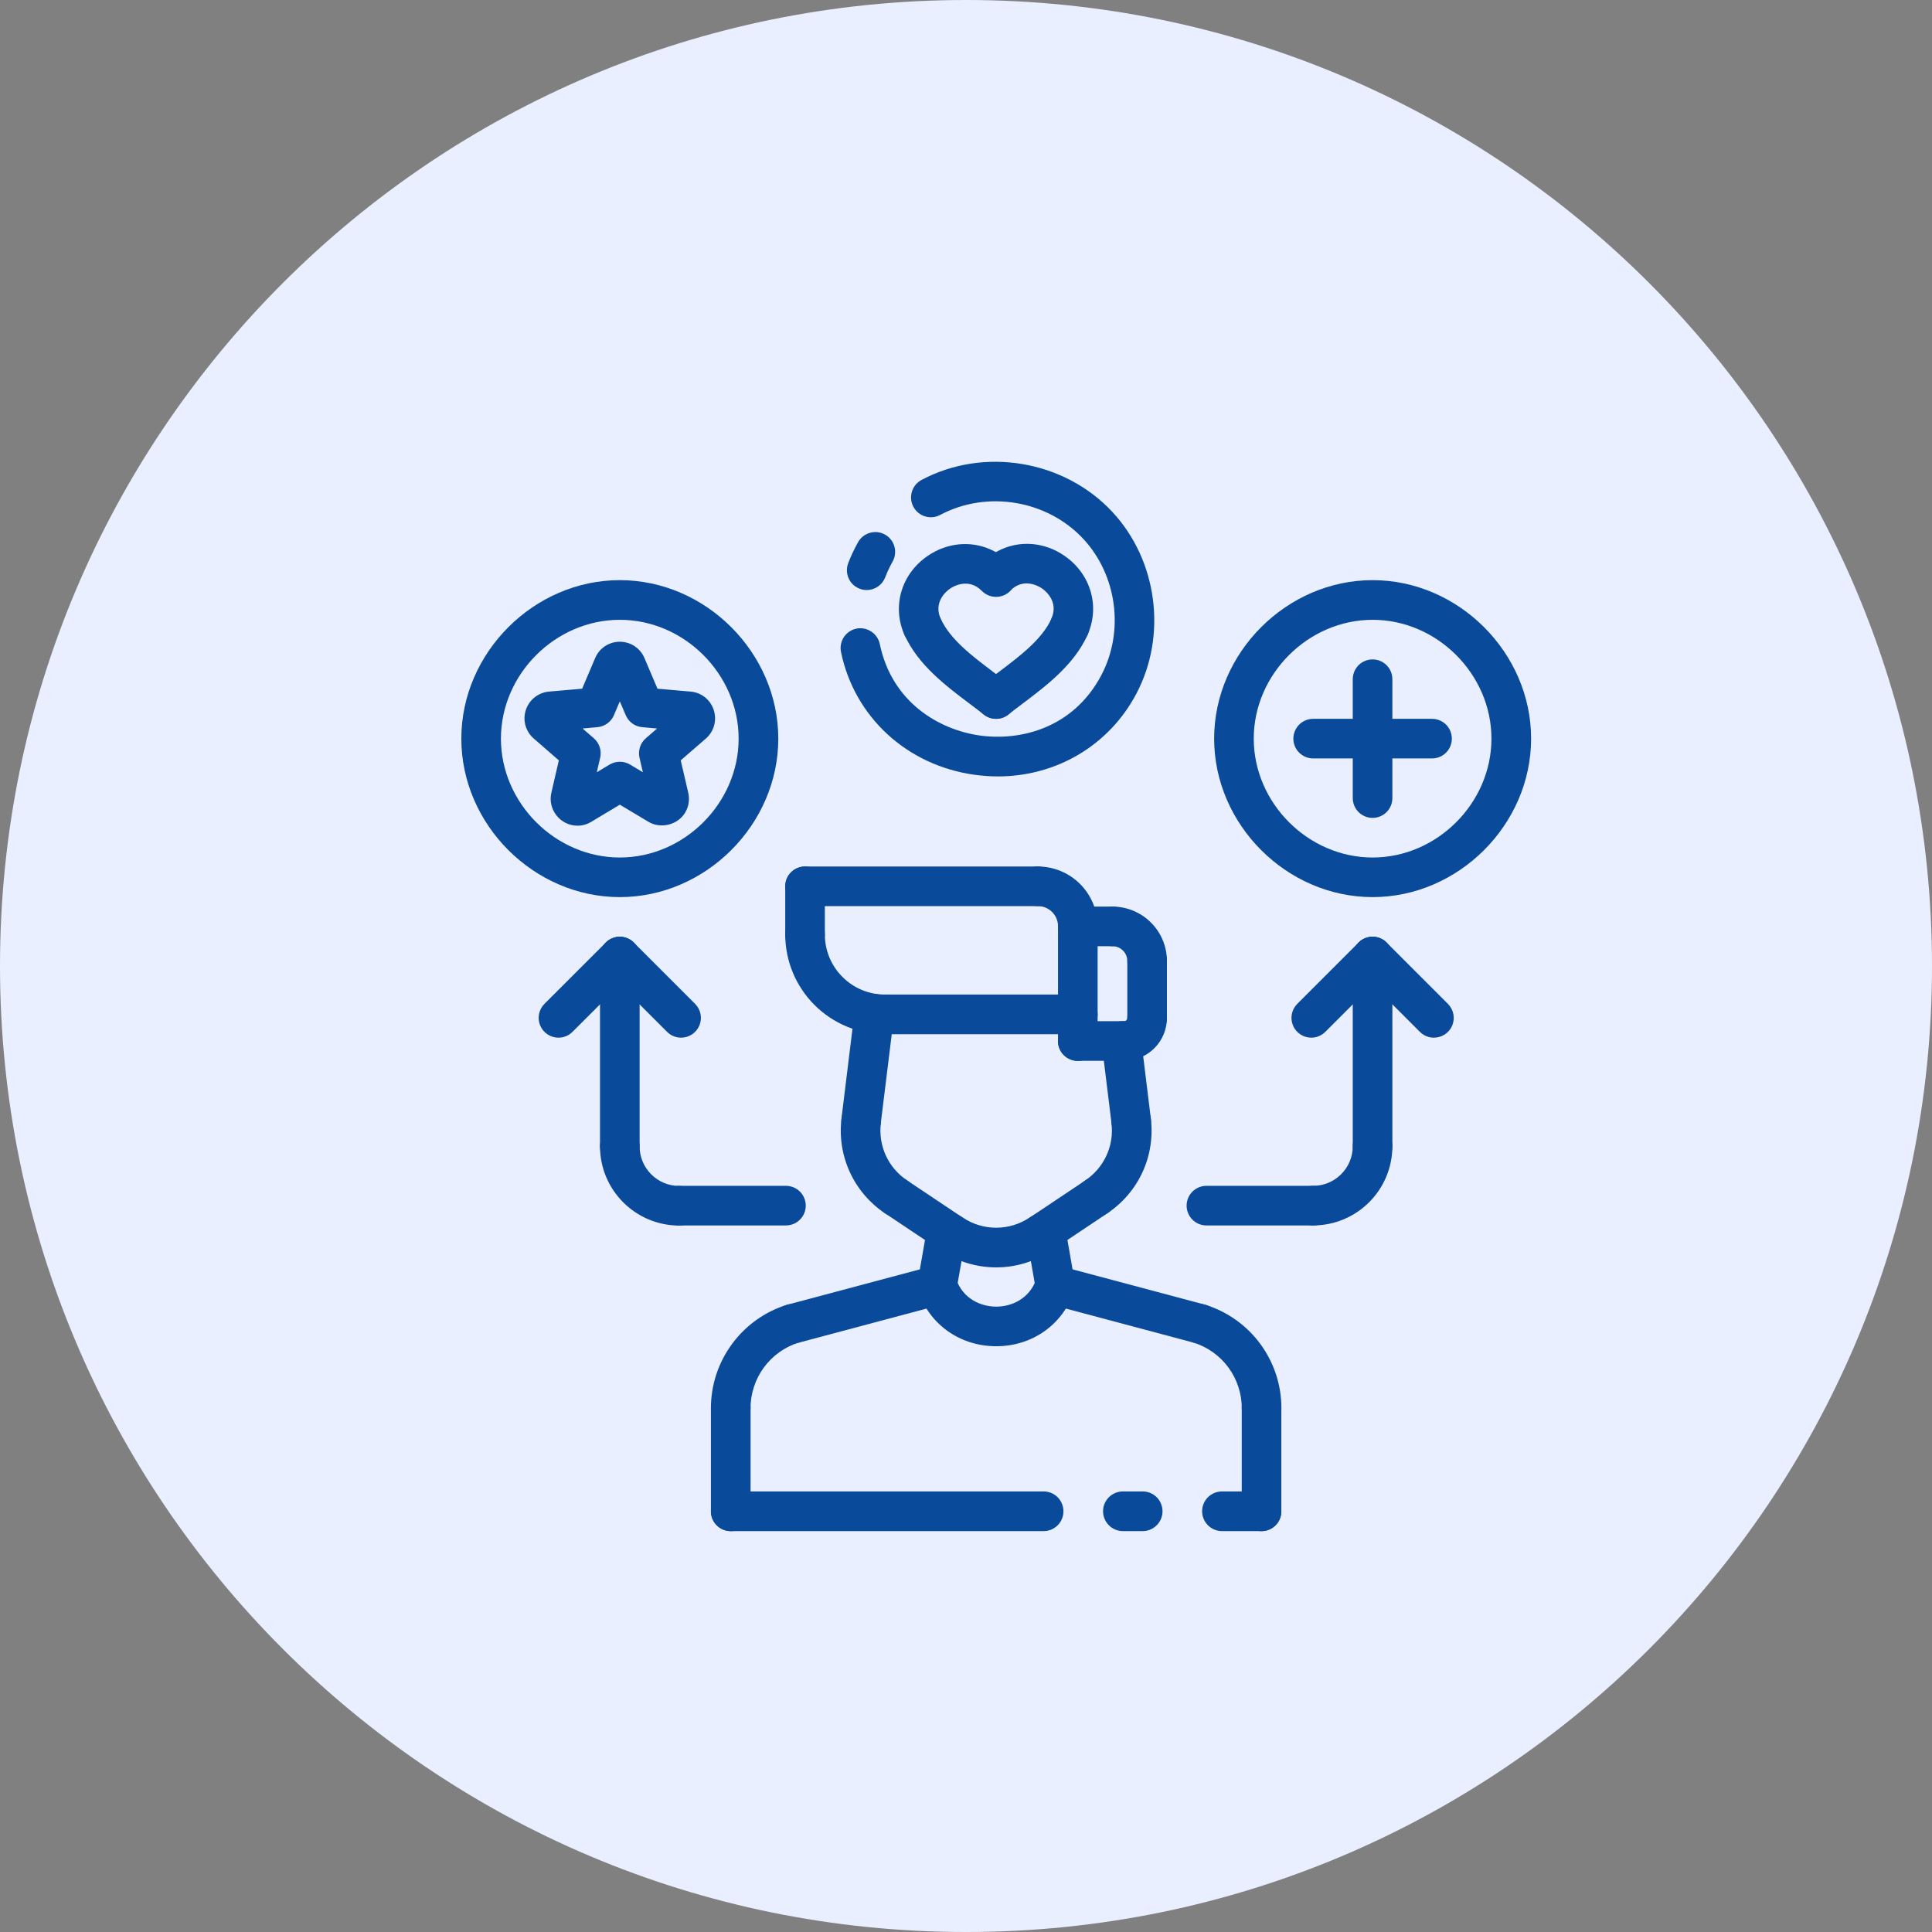
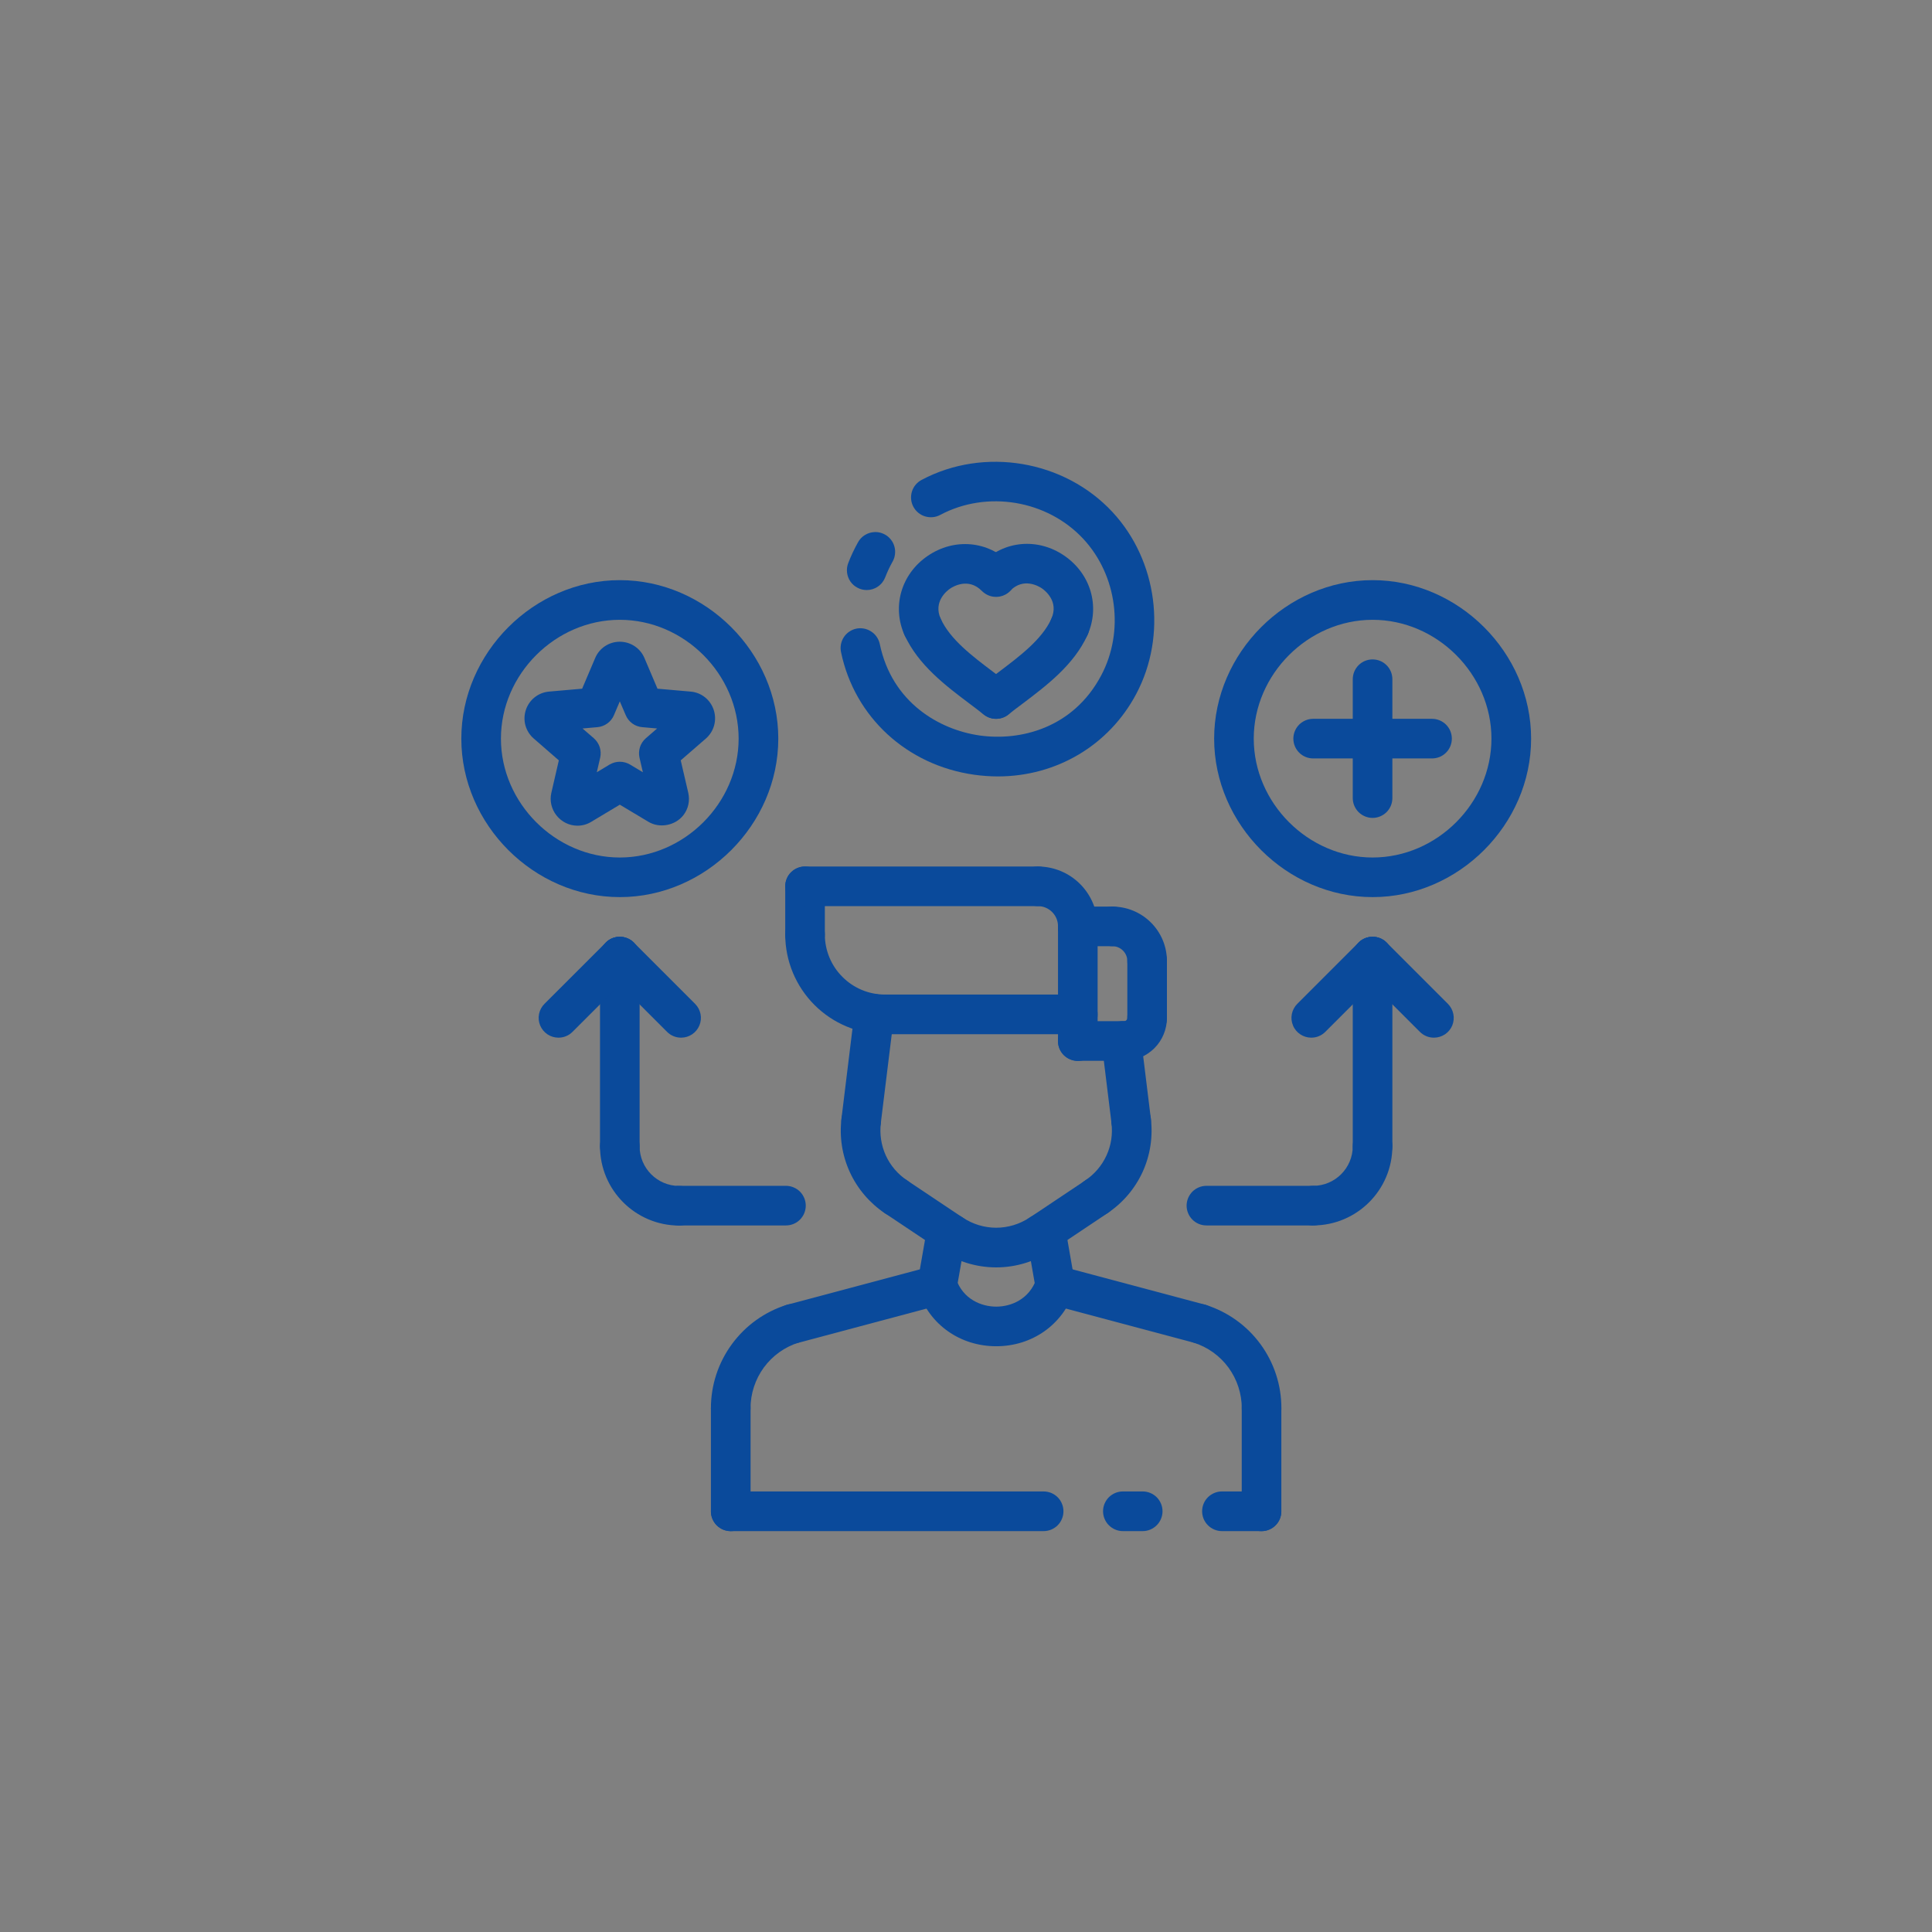
<svg xmlns="http://www.w3.org/2000/svg" width="32" height="32" viewBox="0 0 32 32" fill="none">
  <rect x="0" y="0" width="32" height="32" fill="#808080" stroke="none" />
  <g clip-path="url(#clip0_2780_8960)">
-     <path d="M16 32C24.837 32 32 24.837 32 16C32 7.163 24.837 0 16 0C7.163 0 0 7.163 0 16C0 24.837 7.163 32 16 32Z" fill="#E9EFFF" />
    <path d="M20.895 25.36H20.239C20.152 25.36 20.069 25.325 20.007 25.263C19.945 25.202 19.911 25.118 19.911 25.031C19.911 24.944 19.945 24.861 20.007 24.799C20.069 24.738 20.152 24.703 20.239 24.703H20.895C20.982 24.703 21.066 24.738 21.127 24.799C21.189 24.861 21.223 24.944 21.223 25.031C21.223 25.118 21.189 25.202 21.127 25.263C21.066 25.325 20.982 25.36 20.895 25.36ZM18.927 25.36H18.598C18.511 25.36 18.428 25.325 18.366 25.263C18.305 25.202 18.27 25.118 18.27 25.031C18.27 24.944 18.305 24.861 18.366 24.799C18.428 24.738 18.511 24.703 18.598 24.703H18.927C19.014 24.703 19.097 24.738 19.159 24.799C19.22 24.861 19.255 24.944 19.255 25.031C19.255 25.118 19.22 25.202 19.159 25.263C19.097 25.325 19.014 25.36 18.927 25.36ZM17.286 25.36H12.104C12.017 25.36 11.933 25.325 11.871 25.263C11.81 25.202 11.775 25.118 11.775 25.031C11.775 24.944 11.81 24.861 11.871 24.799C11.933 24.738 12.017 24.703 12.104 24.703H17.286C17.329 24.703 17.372 24.712 17.412 24.728C17.452 24.745 17.488 24.769 17.518 24.799C17.549 24.83 17.573 24.866 17.589 24.906C17.606 24.946 17.614 24.988 17.614 25.032C17.614 25.075 17.606 25.117 17.589 25.157C17.573 25.197 17.549 25.233 17.518 25.264C17.488 25.294 17.451 25.318 17.412 25.335C17.372 25.351 17.329 25.36 17.286 25.36ZM16.528 12.86C16.398 12.86 16.267 12.85 16.135 12.832C15.019 12.674 14.153 11.876 13.93 10.801C13.912 10.716 13.929 10.627 13.976 10.554C14.024 10.481 14.099 10.43 14.184 10.412C14.269 10.395 14.357 10.412 14.43 10.46C14.503 10.507 14.554 10.582 14.572 10.667C14.774 11.639 15.56 12.087 16.227 12.182C16.896 12.276 17.774 12.065 18.24 11.186C18.625 10.459 18.503 9.531 17.945 8.928C17.347 8.283 16.349 8.115 15.572 8.529C15.496 8.57 15.406 8.578 15.322 8.553C15.239 8.528 15.169 8.47 15.128 8.393C15.087 8.316 15.079 8.226 15.104 8.143C15.129 8.06 15.187 7.99 15.264 7.949C16.299 7.398 17.629 7.622 18.427 8.482C19.172 9.285 19.334 10.524 18.82 11.493C18.366 12.35 17.493 12.86 16.528 12.86Z" fill="#0A4A9B" />
    <path d="M14.355 9.773C14.302 9.773 14.25 9.76 14.203 9.735C14.156 9.711 14.115 9.675 14.085 9.631C14.055 9.587 14.036 9.537 14.03 9.484C14.023 9.431 14.03 9.377 14.049 9.328C14.093 9.212 14.147 9.098 14.208 8.988C14.228 8.95 14.256 8.915 14.29 8.887C14.324 8.86 14.363 8.839 14.405 8.826C14.447 8.814 14.491 8.81 14.534 8.814C14.578 8.819 14.62 8.833 14.658 8.854C14.697 8.875 14.73 8.904 14.757 8.939C14.784 8.973 14.804 9.013 14.815 9.055C14.827 9.098 14.829 9.142 14.823 9.185C14.818 9.229 14.803 9.27 14.781 9.308C14.735 9.39 14.695 9.476 14.662 9.562C14.638 9.624 14.596 9.678 14.541 9.715C14.487 9.753 14.422 9.773 14.355 9.773ZM11.25 20.299C10.526 20.299 9.938 19.711 9.938 18.987C9.938 18.9 9.972 18.816 10.034 18.755C10.095 18.693 10.179 18.659 10.266 18.659C10.353 18.659 10.436 18.693 10.498 18.755C10.559 18.816 10.594 18.9 10.594 18.987C10.594 19.349 10.888 19.643 11.25 19.643C11.337 19.643 11.421 19.677 11.482 19.739C11.544 19.801 11.578 19.884 11.578 19.971C11.578 20.058 11.544 20.142 11.482 20.203C11.421 20.265 11.337 20.299 11.25 20.299Z" fill="#0A4A9B" />
    <path d="M10.266 19.313C10.179 19.313 10.095 19.278 10.034 19.217C9.972 19.155 9.938 19.072 9.938 18.985V15.844C9.938 15.757 9.972 15.673 10.034 15.612C10.095 15.55 10.179 15.516 10.266 15.516C10.353 15.516 10.436 15.55 10.498 15.612C10.559 15.673 10.594 15.757 10.594 15.844V18.985C10.594 19.072 10.559 19.155 10.498 19.217C10.436 19.278 10.353 19.313 10.266 19.313ZM13.018 20.297H11.25C11.163 20.297 11.079 20.263 11.018 20.201C10.956 20.14 10.922 20.056 10.922 19.969C10.922 19.882 10.956 19.799 11.018 19.737C11.079 19.676 11.163 19.641 11.25 19.641H13.018C13.105 19.641 13.188 19.676 13.25 19.737C13.311 19.799 13.346 19.882 13.346 19.969C13.346 20.056 13.311 20.14 13.25 20.201C13.188 20.263 13.105 20.297 13.018 20.297Z" fill="#0A4A9B" />
    <path d="M11.281 17.187C11.238 17.187 11.195 17.179 11.155 17.162C11.115 17.146 11.079 17.121 11.049 17.091L10.034 16.076C10.003 16.045 9.979 16.009 9.962 15.969C9.946 15.929 9.938 15.887 9.938 15.844C9.938 15.801 9.946 15.758 9.962 15.718C9.979 15.678 10.003 15.642 10.034 15.612C10.095 15.55 10.179 15.516 10.266 15.516C10.309 15.516 10.351 15.524 10.391 15.541C10.431 15.557 10.467 15.581 10.498 15.612L11.513 16.627C11.559 16.673 11.59 16.731 11.603 16.795C11.616 16.859 11.609 16.925 11.584 16.985C11.559 17.045 11.517 17.096 11.463 17.132C11.409 17.168 11.346 17.187 11.281 17.187Z" fill="#0A4A9B" />
    <path d="M9.25 17.187C9.185 17.187 9.122 17.168 9.068 17.132C9.014 17.096 8.972 17.045 8.947 16.985C8.922 16.925 8.915 16.859 8.928 16.795C8.941 16.731 8.972 16.673 9.018 16.627L10.034 15.612C10.064 15.581 10.1 15.557 10.14 15.541C10.18 15.524 10.223 15.516 10.266 15.516C10.309 15.516 10.351 15.524 10.391 15.541C10.431 15.557 10.467 15.581 10.498 15.612C10.528 15.642 10.552 15.678 10.569 15.718C10.585 15.758 10.594 15.801 10.594 15.844C10.594 15.887 10.585 15.929 10.569 15.969C10.552 16.009 10.528 16.045 10.498 16.076L9.482 17.091C9.452 17.121 9.416 17.146 9.376 17.162C9.336 17.179 9.293 17.187 9.25 17.187ZM21.75 20.297C21.663 20.297 21.579 20.263 21.518 20.201C21.456 20.14 21.422 20.056 21.422 19.969C21.422 19.882 21.456 19.799 21.518 19.737C21.579 19.676 21.663 19.641 21.75 19.641C22.112 19.641 22.406 19.347 22.406 18.985C22.406 18.898 22.441 18.814 22.502 18.753C22.564 18.691 22.647 18.657 22.734 18.657C22.821 18.657 22.905 18.691 22.966 18.753C23.028 18.814 23.062 18.898 23.062 18.985C23.062 19.709 22.474 20.297 21.75 20.297Z" fill="#0A4A9B" />
    <path d="M22.734 19.313C22.647 19.313 22.564 19.278 22.502 19.217C22.441 19.155 22.406 19.072 22.406 18.985V15.844C22.406 15.757 22.441 15.673 22.502 15.612C22.564 15.55 22.647 15.516 22.734 15.516C22.821 15.516 22.905 15.55 22.966 15.612C23.028 15.673 23.062 15.757 23.062 15.844V18.985C23.062 19.072 23.028 19.155 22.966 19.217C22.905 19.278 22.821 19.313 22.734 19.313ZM21.75 20.297H19.982C19.895 20.297 19.812 20.263 19.75 20.201C19.689 20.14 19.654 20.056 19.654 19.969C19.654 19.882 19.689 19.799 19.75 19.737C19.812 19.676 19.895 19.641 19.982 19.641H21.75C21.837 19.641 21.921 19.676 21.982 19.737C22.044 19.799 22.078 19.882 22.078 19.969C22.078 20.056 22.044 20.14 21.982 20.201C21.921 20.263 21.837 20.297 21.75 20.297Z" fill="#0A4A9B" />
    <path d="M21.719 17.187C21.654 17.187 21.591 17.168 21.537 17.132C21.483 17.096 21.44 17.045 21.416 16.985C21.391 16.925 21.384 16.859 21.397 16.795C21.41 16.731 21.441 16.673 21.487 16.627L22.502 15.612C22.533 15.581 22.569 15.557 22.609 15.541C22.649 15.524 22.691 15.516 22.734 15.516C22.777 15.516 22.82 15.524 22.86 15.541C22.9 15.557 22.936 15.581 22.966 15.612C22.997 15.642 23.021 15.678 23.038 15.718C23.054 15.758 23.062 15.801 23.062 15.844C23.062 15.887 23.054 15.929 23.038 15.969C23.021 16.009 22.997 16.045 22.966 16.076L21.951 17.091C21.921 17.121 21.884 17.146 21.845 17.162C21.805 17.179 21.762 17.187 21.719 17.187Z" fill="#0A4A9B" />
    <path d="M23.75 17.187C23.707 17.187 23.664 17.179 23.624 17.162C23.585 17.146 23.548 17.121 23.518 17.091L22.503 16.076C22.472 16.045 22.448 16.009 22.432 15.969C22.415 15.929 22.407 15.887 22.407 15.844C22.407 15.801 22.415 15.758 22.432 15.718C22.448 15.678 22.472 15.642 22.503 15.612C22.533 15.581 22.569 15.557 22.609 15.54C22.649 15.524 22.692 15.516 22.735 15.516C22.778 15.516 22.82 15.524 22.86 15.54C22.9 15.557 22.936 15.581 22.967 15.612L23.982 16.627C24.028 16.673 24.059 16.731 24.072 16.795C24.085 16.859 24.078 16.925 24.054 16.985C24.029 17.045 23.987 17.096 23.933 17.132C23.878 17.168 23.815 17.187 23.75 17.187ZM9.565 13.676C9.43 13.676 9.303 13.614 9.218 13.507C9.176 13.455 9.147 13.394 9.132 13.329C9.117 13.264 9.117 13.197 9.132 13.132L9.256 12.594L8.84 12.232C8.774 12.175 8.727 12.1 8.703 12.016C8.68 11.932 8.682 11.844 8.709 11.761C8.736 11.678 8.786 11.605 8.855 11.55C8.923 11.496 9.005 11.463 9.092 11.455L9.642 11.407L9.858 10.899C9.927 10.735 10.087 10.629 10.265 10.629C10.444 10.629 10.605 10.735 10.674 10.899L10.89 11.407L11.44 11.455C11.617 11.47 11.767 11.59 11.822 11.76C11.849 11.843 11.851 11.932 11.828 12.016C11.805 12.1 11.757 12.175 11.692 12.232L11.275 12.594L11.4 13.132C11.43 13.264 11.4 13.4 11.316 13.506C11.181 13.675 10.923 13.723 10.739 13.611L10.266 13.328L9.793 13.612C9.724 13.654 9.646 13.676 9.565 13.676ZM9.649 12.066L9.836 12.228C9.881 12.267 9.914 12.318 9.933 12.374C9.951 12.431 9.954 12.491 9.941 12.549L9.885 12.791L10.097 12.663C10.149 12.633 10.207 12.617 10.266 12.617C10.326 12.617 10.384 12.633 10.435 12.663L10.648 12.791L10.592 12.549C10.579 12.491 10.582 12.431 10.6 12.374C10.618 12.318 10.652 12.267 10.697 12.228L10.884 12.066L10.637 12.044C10.578 12.039 10.521 12.018 10.473 11.983C10.425 11.948 10.387 11.9 10.364 11.845L10.266 11.617L10.169 11.845C10.146 11.9 10.108 11.947 10.06 11.982C10.012 12.017 9.955 12.039 9.896 12.044L9.649 12.066ZM16.498 11.906C16.424 11.906 16.352 11.881 16.294 11.835C16.219 11.775 16.14 11.716 16.059 11.655C15.661 11.355 15.21 11.015 14.985 10.523C14.966 10.484 14.955 10.441 14.952 10.397C14.95 10.354 14.956 10.31 14.971 10.268C14.986 10.227 15.008 10.189 15.038 10.157C15.068 10.125 15.104 10.099 15.143 10.081C15.183 10.062 15.226 10.052 15.27 10.051C15.314 10.05 15.357 10.057 15.398 10.073C15.439 10.089 15.476 10.113 15.508 10.143C15.539 10.173 15.565 10.21 15.582 10.25C15.738 10.591 16.101 10.865 16.453 11.131C16.539 11.195 16.623 11.258 16.701 11.321C16.755 11.363 16.794 11.421 16.813 11.487C16.832 11.552 16.83 11.622 16.808 11.686C16.785 11.751 16.744 11.806 16.688 11.846C16.632 11.885 16.566 11.906 16.498 11.906Z" fill="#0A4A9B" />
    <path d="M15.283 10.717C15.22 10.717 15.158 10.699 15.105 10.665C15.052 10.63 15.01 10.582 14.984 10.524C14.769 10.049 14.926 9.507 15.366 9.207C15.806 8.907 16.367 8.956 16.732 9.329C16.762 9.36 16.786 9.396 16.802 9.436C16.818 9.476 16.826 9.519 16.825 9.562C16.825 9.605 16.816 9.647 16.799 9.687C16.782 9.727 16.758 9.763 16.727 9.793C16.696 9.823 16.66 9.847 16.619 9.863C16.579 9.879 16.537 9.887 16.494 9.886C16.451 9.886 16.408 9.877 16.369 9.86C16.329 9.843 16.293 9.818 16.263 9.788C16.04 9.561 15.785 9.716 15.737 9.749C15.688 9.782 15.451 9.963 15.582 10.253C15.605 10.303 15.615 10.358 15.611 10.413C15.607 10.468 15.589 10.521 15.559 10.567C15.529 10.613 15.489 10.651 15.44 10.677C15.392 10.703 15.338 10.717 15.283 10.717Z" fill="#0A4A9B" />
    <path d="M17.712 10.713C17.657 10.713 17.603 10.7 17.555 10.673C17.507 10.647 17.466 10.609 17.436 10.563C17.406 10.517 17.389 10.464 17.385 10.41C17.381 10.355 17.39 10.3 17.413 10.25C17.544 9.96 17.306 9.779 17.257 9.745C17.208 9.712 16.955 9.558 16.732 9.784C16.67 9.844 16.588 9.877 16.503 9.876C16.417 9.876 16.335 9.842 16.274 9.783C16.213 9.723 16.178 9.642 16.176 9.557C16.174 9.471 16.205 9.388 16.263 9.326C16.627 8.953 17.188 8.903 17.627 9.203C18.067 9.504 18.225 10.045 18.011 10.52C17.985 10.578 17.943 10.627 17.89 10.661C17.837 10.695 17.775 10.713 17.712 10.713Z" fill="#0A4A9B" />
    <path d="M16.498 11.906C16.43 11.906 16.364 11.885 16.308 11.845C16.253 11.806 16.211 11.75 16.188 11.686C16.166 11.622 16.164 11.552 16.183 11.487C16.202 11.421 16.241 11.363 16.294 11.321C16.373 11.258 16.457 11.195 16.542 11.131C16.894 10.865 17.258 10.591 17.414 10.25C17.431 10.21 17.456 10.173 17.488 10.143C17.519 10.113 17.556 10.089 17.597 10.073C17.638 10.057 17.682 10.05 17.726 10.051C17.769 10.052 17.812 10.062 17.852 10.081C17.892 10.099 17.928 10.125 17.957 10.157C17.987 10.189 18.01 10.227 18.025 10.268C18.039 10.31 18.046 10.354 18.043 10.397C18.041 10.441 18.03 10.484 18.01 10.523C17.785 11.015 17.334 11.355 16.937 11.655C16.856 11.716 16.776 11.775 16.701 11.835C16.644 11.881 16.572 11.906 16.498 11.906ZM23.719 12.562H21.75C21.663 12.562 21.58 12.528 21.518 12.466C21.457 12.405 21.422 12.321 21.422 12.234C21.422 12.147 21.457 12.064 21.518 12.002C21.58 11.941 21.663 11.906 21.75 11.906H23.719C23.806 11.906 23.89 11.941 23.951 12.002C24.013 12.064 24.047 12.147 24.047 12.234C24.047 12.321 24.013 12.405 23.951 12.466C23.89 12.528 23.806 12.562 23.719 12.562Z" fill="#0A4A9B" />
    <path d="M22.734 13.547C22.647 13.547 22.564 13.512 22.502 13.451C22.441 13.389 22.406 13.306 22.406 13.219V11.25C22.406 11.163 22.441 11.079 22.502 11.018C22.564 10.956 22.647 10.922 22.734 10.922C22.821 10.922 22.905 10.956 22.966 11.018C23.028 11.079 23.062 11.163 23.062 11.25V13.219C23.062 13.306 23.028 13.389 22.966 13.451C22.905 13.512 22.821 13.547 22.734 13.547ZM10.266 14.859C8.843 14.859 7.641 13.658 7.641 12.234C7.641 10.811 8.843 9.609 10.266 9.609C11.688 9.609 12.891 10.811 12.891 12.234C12.891 13.658 11.688 14.859 10.266 14.859ZM10.266 10.266C9.199 10.266 8.297 11.167 8.297 12.234C8.297 13.301 9.199 14.203 10.266 14.203C11.333 14.203 12.234 13.301 12.234 12.234C12.234 11.167 11.333 10.266 10.266 10.266Z" fill="#0A4A9B" />
    <path d="M22.735 14.859C21.312 14.859 20.11 13.658 20.11 12.234C20.11 10.811 21.312 9.609 22.735 9.609C24.157 9.609 25.36 10.811 25.36 12.234C25.36 13.658 24.157 14.859 22.735 14.859ZM22.735 10.266C21.668 10.266 20.766 11.167 20.766 12.234C20.766 13.301 21.668 14.203 22.735 14.203C23.802 14.203 24.703 13.301 24.703 12.234C24.703 11.167 23.802 10.266 22.735 10.266ZM15.524 21.614C15.476 21.614 15.428 21.604 15.385 21.584C15.341 21.563 15.303 21.534 15.272 21.497C15.241 21.461 15.219 21.418 15.206 21.371C15.194 21.325 15.192 21.277 15.2 21.23L15.356 20.336C15.372 20.251 15.42 20.175 15.491 20.125C15.562 20.075 15.65 20.055 15.736 20.069C15.822 20.084 15.898 20.133 15.948 20.204C15.998 20.275 16.018 20.363 16.003 20.449L15.846 21.343C15.833 21.419 15.793 21.487 15.735 21.537C15.675 21.587 15.601 21.614 15.524 21.614ZM17.477 21.614C17.4 21.614 17.325 21.587 17.266 21.537C17.207 21.487 17.168 21.419 17.154 21.343L16.998 20.449C16.99 20.406 16.991 20.362 17 20.32C17.009 20.277 17.026 20.237 17.051 20.201C17.076 20.166 17.107 20.135 17.144 20.112C17.18 20.088 17.221 20.072 17.264 20.065C17.307 20.057 17.351 20.058 17.393 20.068C17.436 20.078 17.476 20.096 17.511 20.121C17.547 20.146 17.576 20.178 17.599 20.215C17.622 20.252 17.638 20.293 17.645 20.336L17.801 21.23C17.809 21.277 17.807 21.325 17.794 21.371C17.782 21.418 17.759 21.461 17.729 21.497C17.698 21.534 17.659 21.563 17.616 21.584C17.572 21.604 17.525 21.614 17.477 21.614ZM13.334 15.807C13.247 15.807 13.164 15.772 13.102 15.711C13.04 15.649 13.006 15.566 13.006 15.479V14.68C13.006 14.593 13.04 14.509 13.102 14.448C13.164 14.386 13.247 14.352 13.334 14.352C13.421 14.352 13.505 14.386 13.566 14.448C13.627 14.509 13.662 14.593 13.662 14.68V15.479C13.662 15.566 13.627 15.649 13.566 15.711C13.505 15.772 13.421 15.807 13.334 15.807ZM17.852 17.13H14.657C14.57 17.13 14.486 17.095 14.425 17.034C14.363 16.972 14.329 16.889 14.329 16.802C14.329 16.715 14.363 16.631 14.425 16.57C14.486 16.508 14.57 16.473 14.657 16.473H17.852C17.939 16.473 18.023 16.508 18.084 16.57C18.146 16.631 18.18 16.715 18.18 16.802C18.18 16.889 18.146 16.972 18.084 17.034C18.023 17.095 17.939 17.13 17.852 17.13Z" fill="#0A4A9B" />
    <path d="M14.657 17.13C14.219 17.129 13.8 16.955 13.49 16.645C13.181 16.336 13.006 15.916 13.006 15.478C13.006 15.391 13.04 15.308 13.102 15.246C13.164 15.185 13.247 15.15 13.334 15.15C13.421 15.15 13.505 15.185 13.566 15.246C13.627 15.308 13.662 15.391 13.662 15.478C13.662 15.742 13.767 15.995 13.954 16.181C14.14 16.368 14.393 16.473 14.657 16.473C14.744 16.473 14.828 16.508 14.889 16.569C14.95 16.631 14.985 16.714 14.985 16.801C14.985 16.888 14.95 16.972 14.889 17.033C14.828 17.095 14.744 17.13 14.657 17.13ZM17.191 15.008H13.334C13.247 15.008 13.164 14.973 13.102 14.912C13.04 14.85 13.006 14.767 13.006 14.68C13.006 14.593 13.04 14.509 13.102 14.448C13.164 14.386 13.247 14.352 13.334 14.352H17.191C17.278 14.352 17.361 14.386 17.423 14.448C17.484 14.509 17.519 14.593 17.519 14.68C17.519 14.767 17.484 14.85 17.423 14.912C17.361 14.973 17.278 15.008 17.191 15.008Z" fill="#0A4A9B" />
    <path d="M17.852 15.67C17.765 15.67 17.681 15.635 17.62 15.573C17.558 15.512 17.524 15.428 17.524 15.341C17.524 15.157 17.374 15.008 17.19 15.008C17.103 15.008 17.02 14.973 16.958 14.912C16.897 14.85 16.862 14.767 16.862 14.68C16.862 14.593 16.897 14.509 16.958 14.448C17.02 14.386 17.103 14.352 17.19 14.352C17.453 14.352 17.704 14.456 17.89 14.642C18.075 14.828 18.18 15.079 18.18 15.341C18.18 15.428 18.145 15.512 18.084 15.573C18.022 15.635 17.939 15.67 17.852 15.67ZM16.5 20.992C16.173 20.992 15.853 20.894 15.582 20.712C15.545 20.688 15.514 20.658 15.489 20.622C15.465 20.586 15.447 20.545 15.438 20.503C15.43 20.46 15.429 20.416 15.438 20.373C15.446 20.331 15.463 20.29 15.487 20.254C15.511 20.217 15.543 20.186 15.579 20.162C15.615 20.138 15.656 20.122 15.699 20.114C15.742 20.106 15.786 20.106 15.828 20.115C15.871 20.124 15.911 20.142 15.947 20.167C16.11 20.276 16.303 20.335 16.5 20.335C16.697 20.335 16.889 20.276 17.053 20.167C17.088 20.142 17.129 20.124 17.172 20.115C17.214 20.106 17.258 20.106 17.301 20.114C17.344 20.122 17.384 20.138 17.421 20.162C17.457 20.186 17.488 20.217 17.513 20.254C17.537 20.29 17.554 20.331 17.562 20.373C17.57 20.416 17.57 20.46 17.561 20.503C17.552 20.545 17.535 20.586 17.511 20.622C17.486 20.658 17.454 20.688 17.418 20.712C17.146 20.894 16.827 20.992 16.5 20.992Z" fill="#0A4A9B" />
    <path d="M17.237 20.768C17.166 20.768 17.098 20.746 17.041 20.704C16.985 20.662 16.943 20.603 16.922 20.536C16.902 20.468 16.904 20.396 16.927 20.33C16.951 20.264 16.995 20.207 17.054 20.168L17.977 19.551C18.012 19.526 18.053 19.509 18.095 19.499C18.138 19.49 18.182 19.49 18.225 19.498C18.267 19.506 18.308 19.523 18.345 19.547C18.381 19.571 18.412 19.602 18.436 19.638C18.461 19.674 18.477 19.715 18.486 19.758C18.494 19.8 18.494 19.844 18.485 19.887C18.476 19.93 18.459 19.97 18.434 20.006C18.41 20.042 18.378 20.073 18.341 20.096L17.419 20.713C17.365 20.749 17.301 20.768 17.237 20.768Z" fill="#0A4A9B" />
    <path d="M18.158 20.151C18.087 20.152 18.018 20.13 17.961 20.088C17.904 20.046 17.863 19.987 17.842 19.919C17.821 19.852 17.823 19.779 17.847 19.713C17.871 19.646 17.916 19.59 17.975 19.551C18.128 19.449 18.25 19.306 18.327 19.138C18.404 18.971 18.432 18.785 18.409 18.602C18.399 18.516 18.423 18.428 18.477 18.36C18.53 18.291 18.609 18.247 18.695 18.236C18.782 18.226 18.869 18.25 18.937 18.303C19.006 18.357 19.05 18.436 19.061 18.522C19.099 18.825 19.052 19.134 18.925 19.412C18.797 19.69 18.595 19.927 18.34 20.096C18.286 20.132 18.223 20.151 18.158 20.151ZM15.764 20.768C15.699 20.768 15.635 20.749 15.582 20.713L14.659 20.096C14.587 20.048 14.536 19.973 14.52 19.887C14.503 19.802 14.52 19.713 14.569 19.641C14.617 19.569 14.692 19.518 14.777 19.502C14.863 19.485 14.951 19.502 15.024 19.551L15.947 20.168C16.005 20.206 16.05 20.264 16.074 20.33C16.097 20.396 16.099 20.468 16.079 20.536C16.058 20.603 16.016 20.662 15.96 20.704C15.903 20.746 15.834 20.769 15.764 20.768ZM14.264 18.89C14.218 18.89 14.172 18.88 14.129 18.861C14.087 18.842 14.049 18.814 14.018 18.78C13.987 18.745 13.964 18.704 13.95 18.659C13.937 18.615 13.932 18.568 13.938 18.522L14.155 16.75C14.167 16.665 14.211 16.587 14.28 16.534C14.348 16.481 14.435 16.457 14.521 16.467C14.607 16.478 14.685 16.522 14.739 16.59C14.792 16.658 14.817 16.744 14.807 16.831L14.589 18.602C14.58 18.681 14.541 18.755 14.481 18.808C14.421 18.861 14.344 18.89 14.264 18.89Z" fill="#0A4A9B" />
    <path d="M14.842 20.152C14.777 20.152 14.713 20.133 14.659 20.097C14.405 19.927 14.202 19.69 14.075 19.412C13.948 19.134 13.9 18.826 13.939 18.523C13.949 18.436 13.994 18.358 14.062 18.304C14.131 18.25 14.218 18.226 14.305 18.237C14.391 18.247 14.47 18.292 14.523 18.361C14.577 18.429 14.601 18.516 14.59 18.603C14.567 18.786 14.596 18.971 14.672 19.139C14.749 19.306 14.871 19.449 15.025 19.551C15.083 19.591 15.127 19.648 15.151 19.714C15.174 19.78 15.176 19.852 15.155 19.919C15.135 19.987 15.093 20.046 15.037 20.087C14.98 20.129 14.912 20.152 14.842 20.152ZM16.501 22.298C15.906 22.298 15.4 21.943 15.212 21.393C15.187 21.312 15.194 21.224 15.233 21.147C15.272 21.071 15.339 21.013 15.42 20.985C15.5 20.957 15.589 20.962 15.666 20.999C15.743 21.035 15.803 21.1 15.834 21.18C15.95 21.52 16.255 21.642 16.501 21.642C16.747 21.642 17.05 21.52 17.167 21.18C17.195 21.098 17.255 21.031 17.333 20.992C17.411 20.954 17.501 20.948 17.584 20.976C17.755 21.035 17.846 21.222 17.788 21.393C17.599 21.943 17.094 22.298 16.501 22.298ZM20.896 23.656C20.809 23.656 20.725 23.621 20.664 23.56C20.602 23.498 20.568 23.415 20.568 23.328C20.568 23.085 20.491 22.848 20.348 22.652C20.204 22.456 20.002 22.311 19.77 22.238C19.689 22.21 19.622 22.151 19.583 22.075C19.545 21.998 19.538 21.91 19.564 21.828C19.59 21.747 19.646 21.678 19.722 21.638C19.797 21.598 19.886 21.588 19.968 21.612C20.333 21.727 20.652 21.955 20.878 22.264C21.104 22.573 21.225 22.945 21.224 23.328C21.224 23.371 21.215 23.414 21.199 23.453C21.182 23.493 21.158 23.529 21.128 23.56C21.097 23.59 21.061 23.614 21.021 23.631C20.982 23.647 20.939 23.656 20.896 23.656Z" fill="#0A4A9B" />
    <path d="M19.869 22.253C19.84 22.253 19.812 22.249 19.784 22.242L17.392 21.604C17.35 21.594 17.31 21.575 17.274 21.549C17.239 21.523 17.21 21.491 17.187 21.453C17.165 21.415 17.15 21.374 17.144 21.33C17.138 21.287 17.141 21.243 17.152 21.201C17.164 21.158 17.183 21.119 17.21 21.084C17.237 21.05 17.27 21.021 17.308 20.999C17.346 20.978 17.388 20.964 17.432 20.959C17.475 20.954 17.519 20.958 17.561 20.97L19.954 21.608C20.031 21.628 20.098 21.675 20.143 21.742C20.188 21.808 20.207 21.888 20.196 21.968C20.186 22.047 20.147 22.12 20.087 22.172C20.026 22.225 19.949 22.253 19.869 22.253ZM12.104 23.656C12.017 23.656 11.933 23.621 11.871 23.56C11.81 23.498 11.775 23.415 11.775 23.328C11.774 22.945 11.896 22.572 12.122 22.264C12.348 21.955 12.666 21.727 13.031 21.612C13.113 21.588 13.202 21.597 13.277 21.638C13.353 21.678 13.41 21.746 13.435 21.828C13.461 21.91 13.454 21.998 13.416 22.075C13.377 22.151 13.31 22.209 13.229 22.237C12.997 22.31 12.795 22.455 12.651 22.651C12.508 22.848 12.431 23.084 12.431 23.327C12.431 23.37 12.423 23.413 12.406 23.453C12.39 23.493 12.366 23.529 12.335 23.559C12.305 23.59 12.269 23.614 12.229 23.631C12.189 23.647 12.147 23.656 12.104 23.656Z" fill="#0A4A9B" />
    <path d="M13.131 22.254C13.051 22.254 12.974 22.225 12.914 22.172C12.855 22.12 12.816 22.047 12.806 21.968C12.795 21.889 12.814 21.809 12.858 21.743C12.902 21.677 12.969 21.629 13.046 21.609L15.438 20.971C15.48 20.959 15.524 20.955 15.568 20.96C15.611 20.965 15.653 20.979 15.691 21C15.729 21.022 15.763 21.051 15.79 21.085C15.816 21.12 15.836 21.159 15.847 21.202C15.858 21.244 15.861 21.288 15.855 21.331C15.849 21.375 15.835 21.416 15.812 21.454C15.79 21.491 15.76 21.524 15.725 21.55C15.69 21.576 15.65 21.595 15.607 21.605L13.215 22.243C13.188 22.25 13.159 22.254 13.131 22.254ZM17.852 17.573C17.765 17.573 17.682 17.538 17.62 17.477C17.558 17.415 17.524 17.332 17.524 17.245V15.344C17.524 15.257 17.558 15.173 17.62 15.112C17.682 15.05 17.765 15.016 17.852 15.016C17.939 15.016 18.023 15.05 18.084 15.112C18.146 15.173 18.18 15.257 18.18 15.344V17.245C18.18 17.332 18.146 17.415 18.084 17.477C18.023 17.538 17.939 17.573 17.852 17.573Z" fill="#0A4A9B" />
    <path d="M18.617 17.57H17.852C17.765 17.57 17.681 17.536 17.619 17.474C17.558 17.413 17.523 17.329 17.523 17.242C17.523 17.155 17.558 17.072 17.619 17.01C17.681 16.949 17.765 16.914 17.852 16.914H18.617C18.704 16.914 18.788 16.948 18.849 17.01C18.911 17.072 18.945 17.155 18.945 17.242C18.945 17.329 18.911 17.413 18.849 17.474C18.788 17.536 18.704 17.57 18.617 17.57Z" fill="#0A4A9B" />
    <path d="M18.617 17.57C18.53 17.57 18.447 17.536 18.385 17.474C18.324 17.413 18.289 17.329 18.289 17.242C18.289 17.155 18.324 17.072 18.385 17.01C18.447 16.949 18.53 16.914 18.617 16.914C18.632 16.914 18.646 16.908 18.656 16.898C18.666 16.888 18.672 16.874 18.672 16.859C18.672 16.772 18.707 16.689 18.768 16.627C18.83 16.566 18.913 16.531 19 16.531C19.087 16.531 19.171 16.566 19.232 16.627C19.294 16.689 19.328 16.772 19.328 16.859C19.328 17.048 19.253 17.229 19.12 17.362C18.986 17.495 18.806 17.57 18.617 17.57Z" fill="#0A4A9B" />
    <path d="M18.735 18.892C18.655 18.892 18.578 18.862 18.518 18.809C18.458 18.756 18.419 18.683 18.41 18.604L18.248 17.285C18.243 17.242 18.246 17.198 18.257 17.157C18.269 17.115 18.288 17.076 18.315 17.043C18.342 17.009 18.375 16.98 18.412 16.959C18.45 16.938 18.491 16.924 18.534 16.919C18.576 16.914 18.62 16.917 18.661 16.928C18.703 16.94 18.742 16.959 18.776 16.986C18.81 17.012 18.838 17.045 18.859 17.083C18.881 17.12 18.894 17.162 18.899 17.204L19.061 18.524C19.067 18.57 19.063 18.617 19.049 18.661C19.035 18.706 19.012 18.747 18.981 18.781C18.95 18.816 18.912 18.844 18.87 18.863C18.827 18.882 18.781 18.892 18.735 18.892ZM18.426 15.672H17.852C17.765 15.672 17.681 15.637 17.619 15.576C17.558 15.514 17.523 15.431 17.523 15.344C17.523 15.257 17.558 15.173 17.619 15.112C17.681 15.05 17.765 15.016 17.852 15.016H18.426C18.513 15.016 18.596 15.05 18.658 15.112C18.719 15.173 18.754 15.257 18.754 15.344C18.754 15.431 18.719 15.514 18.658 15.576C18.596 15.637 18.513 15.672 18.426 15.672Z" fill="#0A4A9B" />
    <path d="M19 17.19C18.913 17.19 18.829 17.155 18.768 17.094C18.706 17.032 18.672 16.949 18.672 16.862V15.918C18.672 15.831 18.706 15.748 18.768 15.686C18.829 15.624 18.913 15.59 19 15.59C19.087 15.59 19.171 15.624 19.232 15.686C19.294 15.748 19.328 15.831 19.328 15.918V16.862C19.328 16.949 19.294 17.032 19.232 17.094C19.171 17.155 19.087 17.19 19 17.19Z" fill="#0A4A9B" />
    <path d="M19 16.246C18.913 16.246 18.829 16.212 18.768 16.15C18.706 16.088 18.672 16.005 18.672 15.918C18.672 15.853 18.646 15.79 18.599 15.744C18.553 15.698 18.491 15.672 18.425 15.672C18.338 15.672 18.255 15.637 18.194 15.576C18.132 15.514 18.097 15.431 18.097 15.344C18.097 15.257 18.132 15.173 18.194 15.112C18.255 15.05 18.338 15.016 18.425 15.016C18.665 15.016 18.894 15.111 19.063 15.28C19.233 15.449 19.328 15.679 19.328 15.918C19.328 16.005 19.293 16.088 19.232 16.15C19.17 16.212 19.087 16.246 19 16.246ZM12.104 25.361C12.017 25.361 11.933 25.327 11.871 25.265C11.81 25.204 11.775 25.12 11.775 25.033V23.329C11.775 23.242 11.81 23.158 11.871 23.097C11.933 23.035 12.017 23 12.104 23C12.191 23 12.274 23.035 12.335 23.097C12.397 23.158 12.432 23.242 12.432 23.329V25.033C12.432 25.12 12.397 25.204 12.335 25.265C12.274 25.327 12.191 25.361 12.104 25.361ZM20.895 25.361C20.808 25.361 20.725 25.327 20.663 25.265C20.602 25.204 20.567 25.12 20.567 25.033V23.329C20.567 23.242 20.602 23.158 20.663 23.097C20.725 23.035 20.808 23 20.895 23C20.982 23 21.066 23.035 21.127 23.097C21.189 23.158 21.223 23.242 21.223 23.329V25.033C21.223 25.12 21.189 25.204 21.127 25.265C21.066 25.327 20.982 25.361 20.895 25.361Z" fill="#0A4A9B" />
  </g>
  <defs>
    <clipPath id="clip0_2780_8960">
      <rect width="32" height="32" fill="white" />
    </clipPath>
  </defs>
</svg>